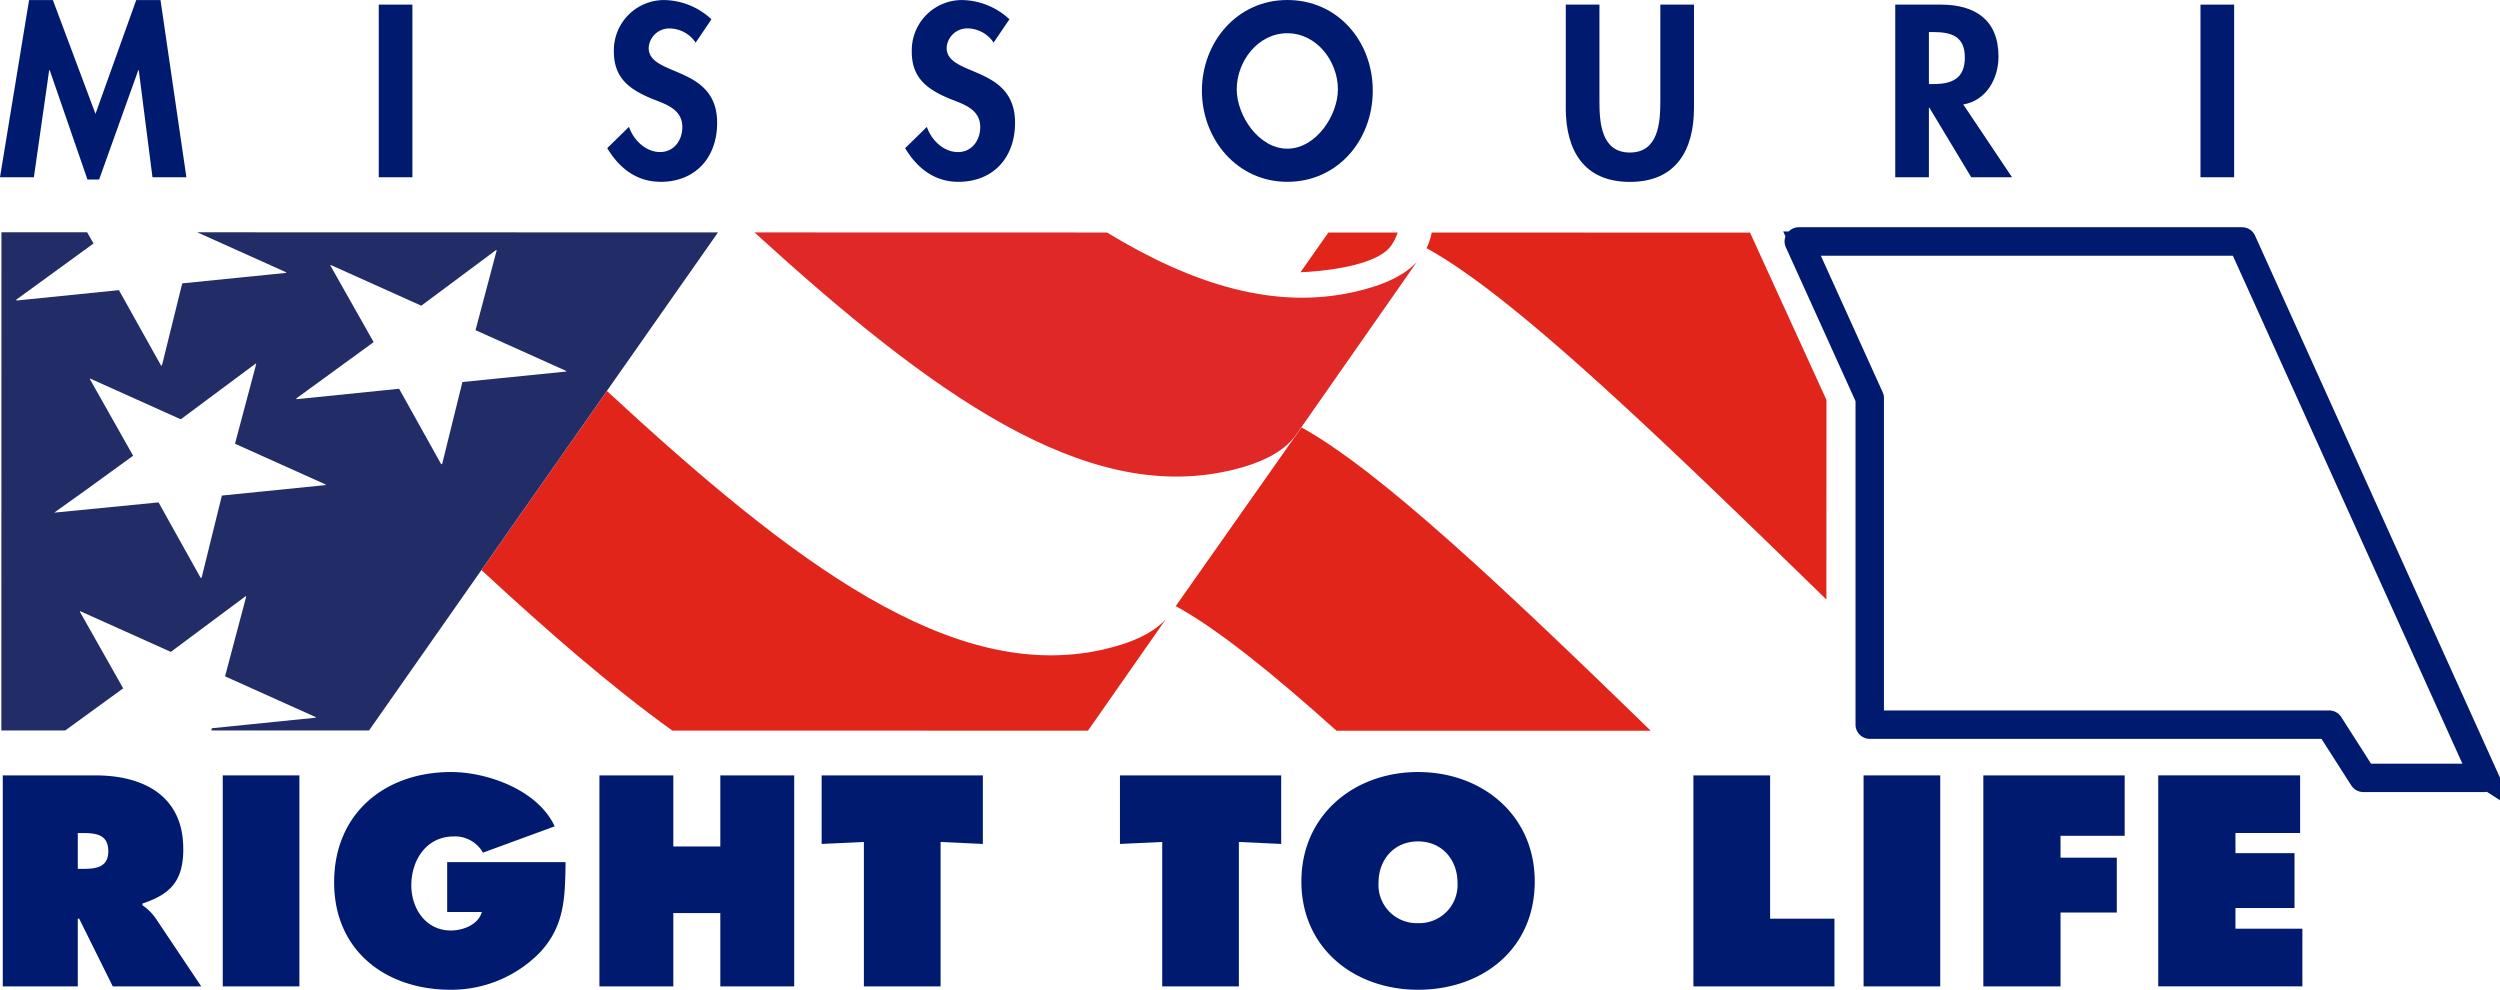
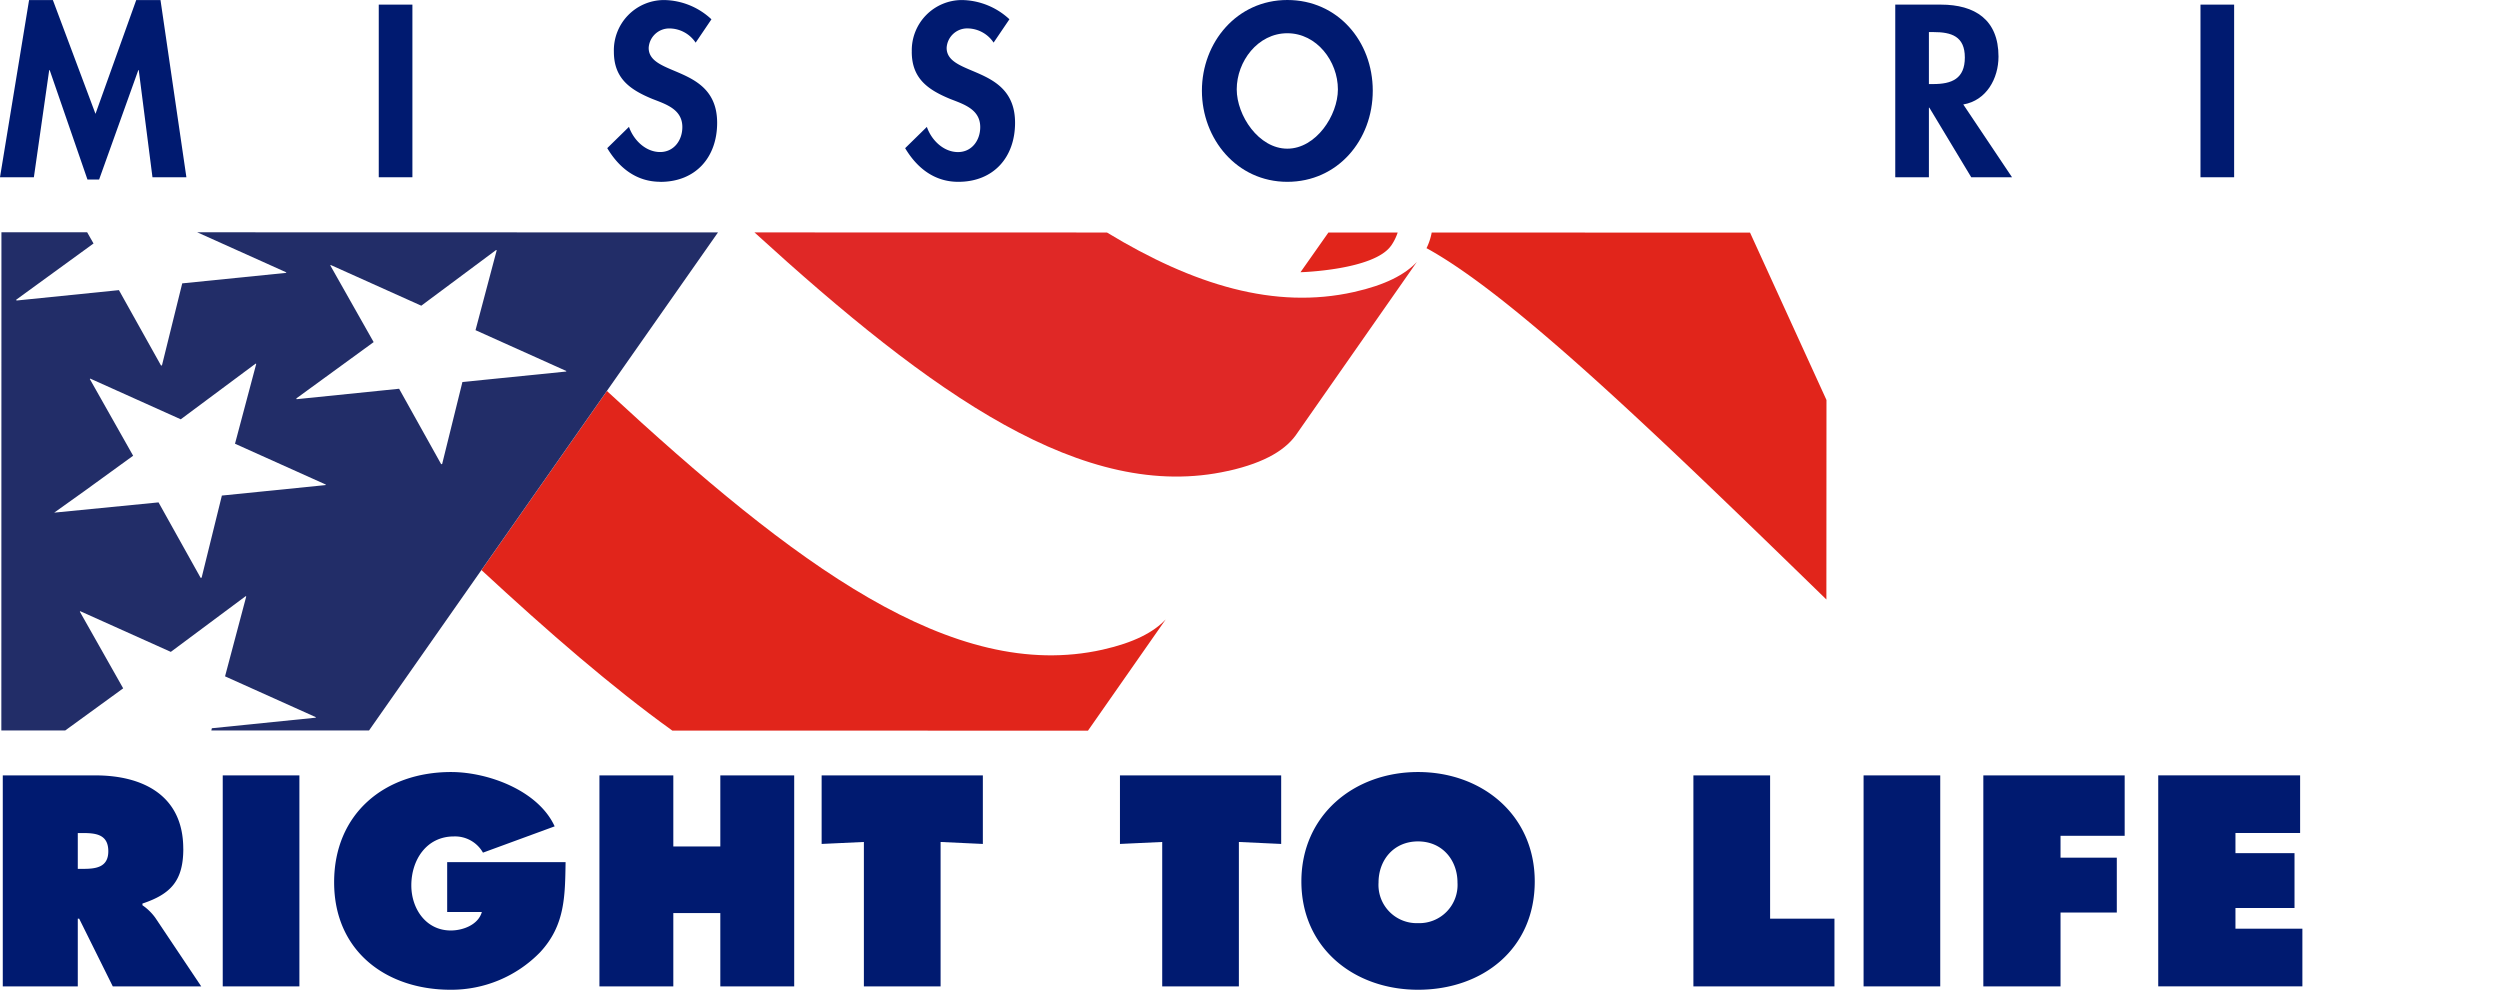
<svg xmlns="http://www.w3.org/2000/svg" width="412.125" height="163.16" viewBox="0 0 412.125 163.16">
  <g id="MORL_Logo_pompeo" transform="translate(0 0.01)">
    <path id="Path_53" data-name="Path 53" d="M0,29.214H5.584L8.11,11.552h.081L14.418,29.59h1.92L22.8,11.552h.074l2.26,17.661h5.592L26.458,0h-4L15.741,18.762,8.716,0H4.794Z" transform="translate(0 -0.003)" fill="#001a70" />
    <rect id="Rectangle_36" data-name="Rectangle 36" width="5.547" height="28.46" transform="translate(62.438 0.751)" fill="#001a70" />
    <path id="Path_54" data-name="Path 54" d="M144.28,29.974c5.813,0,9.359-4.04,9.359-9.735,0-9.551-11.286-7.549-11.286-12.343a3.394,3.394,0,0,1,3.472-3.213,5.237,5.237,0,0,1,4.27,2.342L152.7,3.176A11.666,11.666,0,0,0,144.916,0a8.281,8.281,0,0,0-8.3,8.524c0,4.417,2.681,6.264,6.345,7.778,2.231.872,4.942,1.7,4.942,4.639,0,2.194-1.4,4.114-3.664,4.114-2.378,0-4.373-1.957-5.134-4.151l-3.582,3.509c1.957,3.28,4.831,5.547,8.76,5.547Z" transform="translate(-35.418 -0.003)" fill="#001a70" />
    <path id="Path_55" data-name="Path 55" d="M203.1,8.531c0,4.417,2.681,6.264,6.345,7.778,2.231.872,4.942,1.7,4.942,4.639,0,2.194-1.4,4.114-3.664,4.114-2.378,0-4.38-1.957-5.134-4.151L202.01,24.42c1.957,3.28,4.831,5.547,8.76,5.547,5.813,0,9.359-4.04,9.359-9.735,0-9.551-11.279-7.549-11.279-12.343a3.394,3.394,0,0,1,3.472-3.213,5.237,5.237,0,0,1,4.27,2.342L219.2,3.169A11.756,11.756,0,0,0,211.406,0a8.281,8.281,0,0,0-8.3,8.524Z" transform="translate(-52.796 -0.003)" fill="#001a70" />
    <path id="Path_56" data-name="Path 56" d="M282.319,29.964c8.3,0,14.086-6.869,14.086-15.024S290.628-.01,282.319-.01,268.24,6.97,268.24,14.94,274.009,29.964,282.319,29.964Zm0-24.494c4.868,0,8.339,4.639,8.339,9.248,0,4.306-3.619,9.78-8.339,9.78s-8.339-5.473-8.339-9.78c0-4.6,3.472-9.248,8.339-9.248Z" transform="translate(-70.105)" fill="#001a70" />
-     <path id="Path_57" data-name="Path 57" d="M349.44,18.046c0,6.943,2.947,12.2,10.57,12.2s10.57-5.252,10.57-12.2V1.02h-5.547V16.945c0,3.516-.3,8.458-5.023,8.458s-5.016-4.942-5.016-8.458V1.02h-5.547V18.046Z" transform="translate(-91.327 -0.269)" fill="#001a70" />
    <path id="Path_58" data-name="Path 58" d="M428.527,18.009h.074l6.906,11.471h6.722l-8.036-12C438,16.834,440,13.215,440,9.588c0-6.079-3.885-8.568-9.506-8.568H422.98V29.48h5.547Zm0-12.461h.753c2.947,0,5.171.68,5.171,4.188s-2.15,4.38-5.208,4.38h-.716Z" transform="translate(-110.547 -0.269)" fill="#001a70" />
    <rect id="Rectangle_37" data-name="Rectangle 37" width="5.547" height="28.46" transform="translate(362.75 0.751)" fill="#001a70" />
-     <path id="Path_59" data-name="Path 59" d="M283.127,95.38,262.4,124.837c6.847,3.745,15.881,11.006,26.5,20.542h51.8C316.477,121.831,295.994,102.478,283.127,95.38Z" transform="translate(-68.579 -24.93)" fill="#e1251b" />
    <path id="Path_60" data-name="Path 60" d="M319.22,51.9a9.952,9.952,0,0,1-.85,2.563c14.308,7.844,38.041,30.787,65.917,57.917l.015-32.885L371.7,51.9l-52.481-.015Z" transform="translate(-83.207 -13.564)" fill="#e1251b" />
    <path id="Path_61" data-name="Path 61" d="M318.327,55.376a.037.037,0,0,1,.007-.022c-.022-.015-.052-.03-.074-.044Z" transform="translate(-83.178 -14.458)" fill="#e1251b" />
    <path id="Path_62" data-name="Path 62" d="M246.477,91.178c6.249-1.4,9.684-3.612,11.427-6.3l19.67-28.15c-1.95,2.083-5.193,3.8-10.378,4.956-13.015,2.918-26.414-1.13-40.707-9.809L168.38,51.86c29.369,26.791,54.372,44.629,78.09,39.311Z" transform="translate(-44.006 -13.556)" fill="#e02826" />
    <path id="Path_63" data-name="Path 63" d="M220.249,124.906c-1.958,2.09-5.2,3.819-10.4,4.986-24.686,5.532-50.775-14.02-81.717-42.642L107.45,116.774C118.5,127,128.937,136.06,138.909,143.232l68.524.015Z" transform="translate(-28.082 -22.806)" fill="#e1251b" />
    <path id="Path_64" data-name="Path 64" d="M305.168,54.076a8.534,8.534,0,0,0,1.093-2.186h-11.42l-4.6,6.537c.037.015,12.106-.355,14.921-4.358Z" transform="translate(-75.855 -13.564)" fill="#e1251b" />
    <path id="Path_65" data-name="Path 65" d="M118.432,51.852,32.586,51.83l14.7,6.611-.059.081L30.119,60.251l-3.339,13.51-.155.037L19.682,61.366,2.8,63.08l-.052-.133,12.749-9.27L14.445,51.83H.315L.3,133.953H10.833l9.551-6.943-7.143-12.638.059-.081L28.236,121l12.335-9.181.1.044-3.494,13.17,14.98,6.736-.052.081-17.1,1.736-.089.369H60.913l18.525-26.444,20.682-29.524L118.432,51.86Zm-81.783,43.4-3.331,13.51-.163.037L26.212,96.356l-17.2,1.691,4.978-3.553,8.036-5.828L14.888,76.028l.059-.081,14.928,6.714L42.218,73.48l.1.044-3.5,13.163L53.8,93.423l-.059.081L36.634,95.233ZM93.407,74.787l-17.1,1.728-3.339,13.51-.163.037L65.87,77.624,48.977,79.345l-.052-.126,12.749-9.285L54.532,57.3l.059-.081,14.935,6.714,12.335-9.181.1.044-3.494,13.17,14.98,6.736-.052.081Z" transform="translate(-0.078 -13.548)" fill="#222d68" />
    <path id="Path_66" data-name="Path 66" d="M30.373,185.124c0-8.768-6.64-12.084-14.485-12.084H.62v34.783H12.985V196.662h.229l5.54,11.161H33.335l-7.564-11.3a8.662,8.662,0,0,0-2.127-2.076v-.281c4.705-1.566,6.736-3.782,6.736-9.041Zm-17.388,3.324v-5.9h.968c2.172,0,4.063.325,4.063,3s-2.083,2.9-4.159,2.9Z" transform="translate(-0.162 -45.227)" fill="#001a70" />
    <rect id="Rectangle_38" data-name="Rectangle 38" width="12.638" height="34.783" transform="translate(36.718 127.813)" fill="#001a70" />
    <path id="Path_67" data-name="Path 67" d="M108.526,202c4.107-4.425,4.107-9.181,4.2-14.854H93.206v8.214h5.717c-.6,2.127-3.132,3.051-5.119,3.051-4.107,0-6.508-3.6-6.508-7.431,0-4.2,2.5-8.073,7.017-8.073a5.29,5.29,0,0,1,4.794,2.674l11.818-4.336C108.2,175.3,99.9,172.29,93.856,172.29c-10.932,0-19.286,6.825-19.286,18.178s8.583,17.713,19.19,17.713A20.426,20.426,0,0,0,108.526,202Z" transform="translate(-19.489 -45.031)" fill="#001a70" />
    <path id="Path_68" data-name="Path 68" d="M153.709,173.04v11.715H145.96V173.04H133.78v34.783h12.18V195.739h7.748v12.084h12.18V173.04Z" transform="translate(-34.964 -45.227)" fill="#001a70" />
    <path id="Path_69" data-name="Path 69" d="M209.947,173.04H183.37v11.3l6.965-.325v23.807h12.646V184.016l6.966.325Z" transform="translate(-47.924 -45.227)" fill="#001a70" />
    <path id="Path_70" data-name="Path 70" d="M249.95,184.341l6.966-.325v23.807h12.638V184.016l6.973.325v-11.3H249.95Z" transform="translate(-65.325 -45.227)" fill="#001a70" />
    <path id="Path_71" data-name="Path 71" d="M328.909,190.328c0-10.939-8.672-18.038-19.234-18.038S290.44,179.4,290.44,190.328s8.627,17.853,19.234,17.853S328.909,201.489,328.909,190.328ZM309.667,197.2a6.3,6.3,0,0,1-6.508-6.692c0-3.693,2.489-6.781,6.508-6.781s6.507,3.095,6.507,6.781A6.3,6.3,0,0,1,309.667,197.2Z" transform="translate(-75.907 -45.031)" fill="#001a70" />
    <path id="Path_72" data-name="Path 72" d="M390.575,173.04H377.93v34.783h23.253V196.662H390.575Z" transform="translate(-98.773 -45.227)" fill="#001a70" />
    <rect id="Rectangle_39" data-name="Rectangle 39" width="12.638" height="34.783" transform="translate(307.211 127.813)" fill="#001a70" />
    <path id="Path_73" data-name="Path 73" d="M465.937,183V173.04h-23.3v34.783h12.727v-12.18h9.277V186.6h-9.277V183Z" transform="translate(-115.685 -45.227)" fill="#001a70" />
    <path id="Path_74" data-name="Path 74" d="M494.4,194.9h9.735v-9.041H494.4v-3.324h10.659v-9.5H481.67v34.783h23.763v-9.506H494.4Z" transform="translate(-125.885 -45.227)" fill="#001a70" />
-     <path id="Path_75" data-name="Path 75" d="M514.674,142.04,474.72,53.617a.348.348,0,0,0-.317-.207H401.328a.338.338,0,0,0-.288.155.333.333,0,0,0-.022.332l11.663,25.749v53.759a.347.347,0,0,0,.347.347h75.564l5.5,8.605a.356.356,0,0,0,.288.163h19.973a.338.338,0,0,0,.288-.155.333.333,0,0,0,.022-.332Zm-20.106-.2-5.5-8.605a.355.355,0,0,0-.288-.162H413.368V79.58a.3.3,0,0,0-.03-.14L401.867,54.112h72.314l39.643,87.729H494.575Z" transform="translate(-104.798 -13.961)" fill="#001a70" stroke="#001a70" stroke-width="4" />
  </g>
</svg>